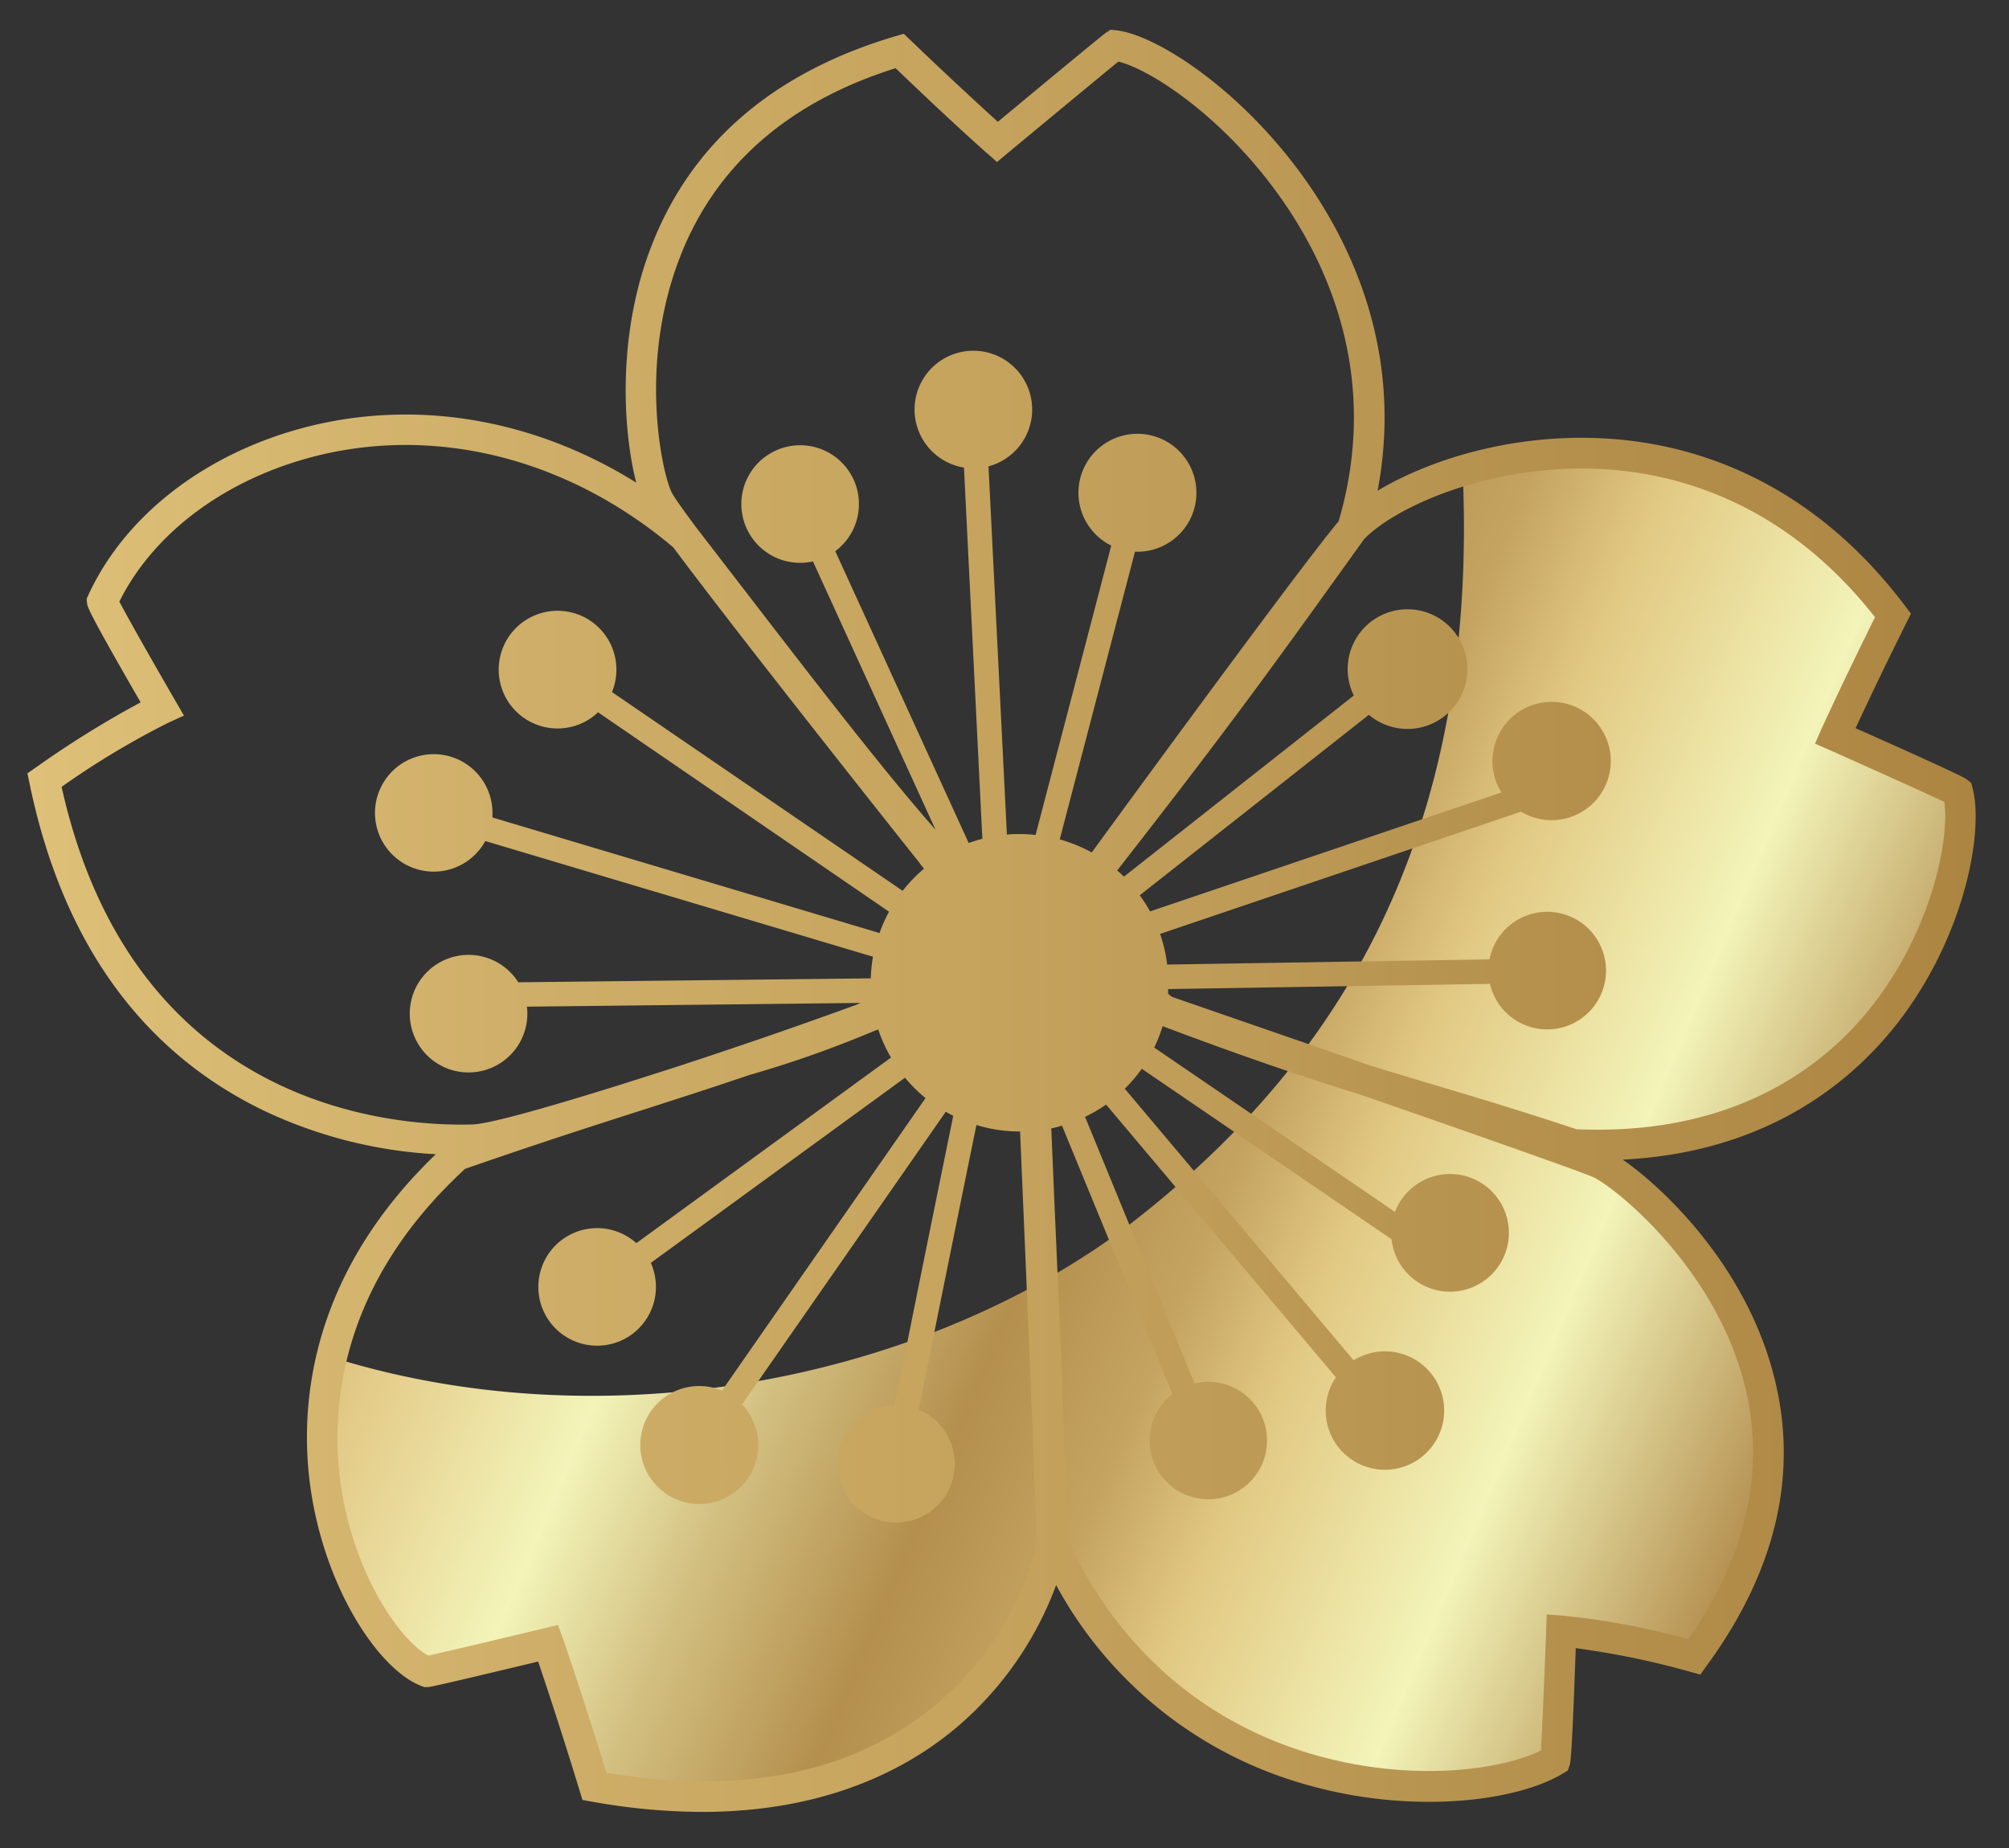
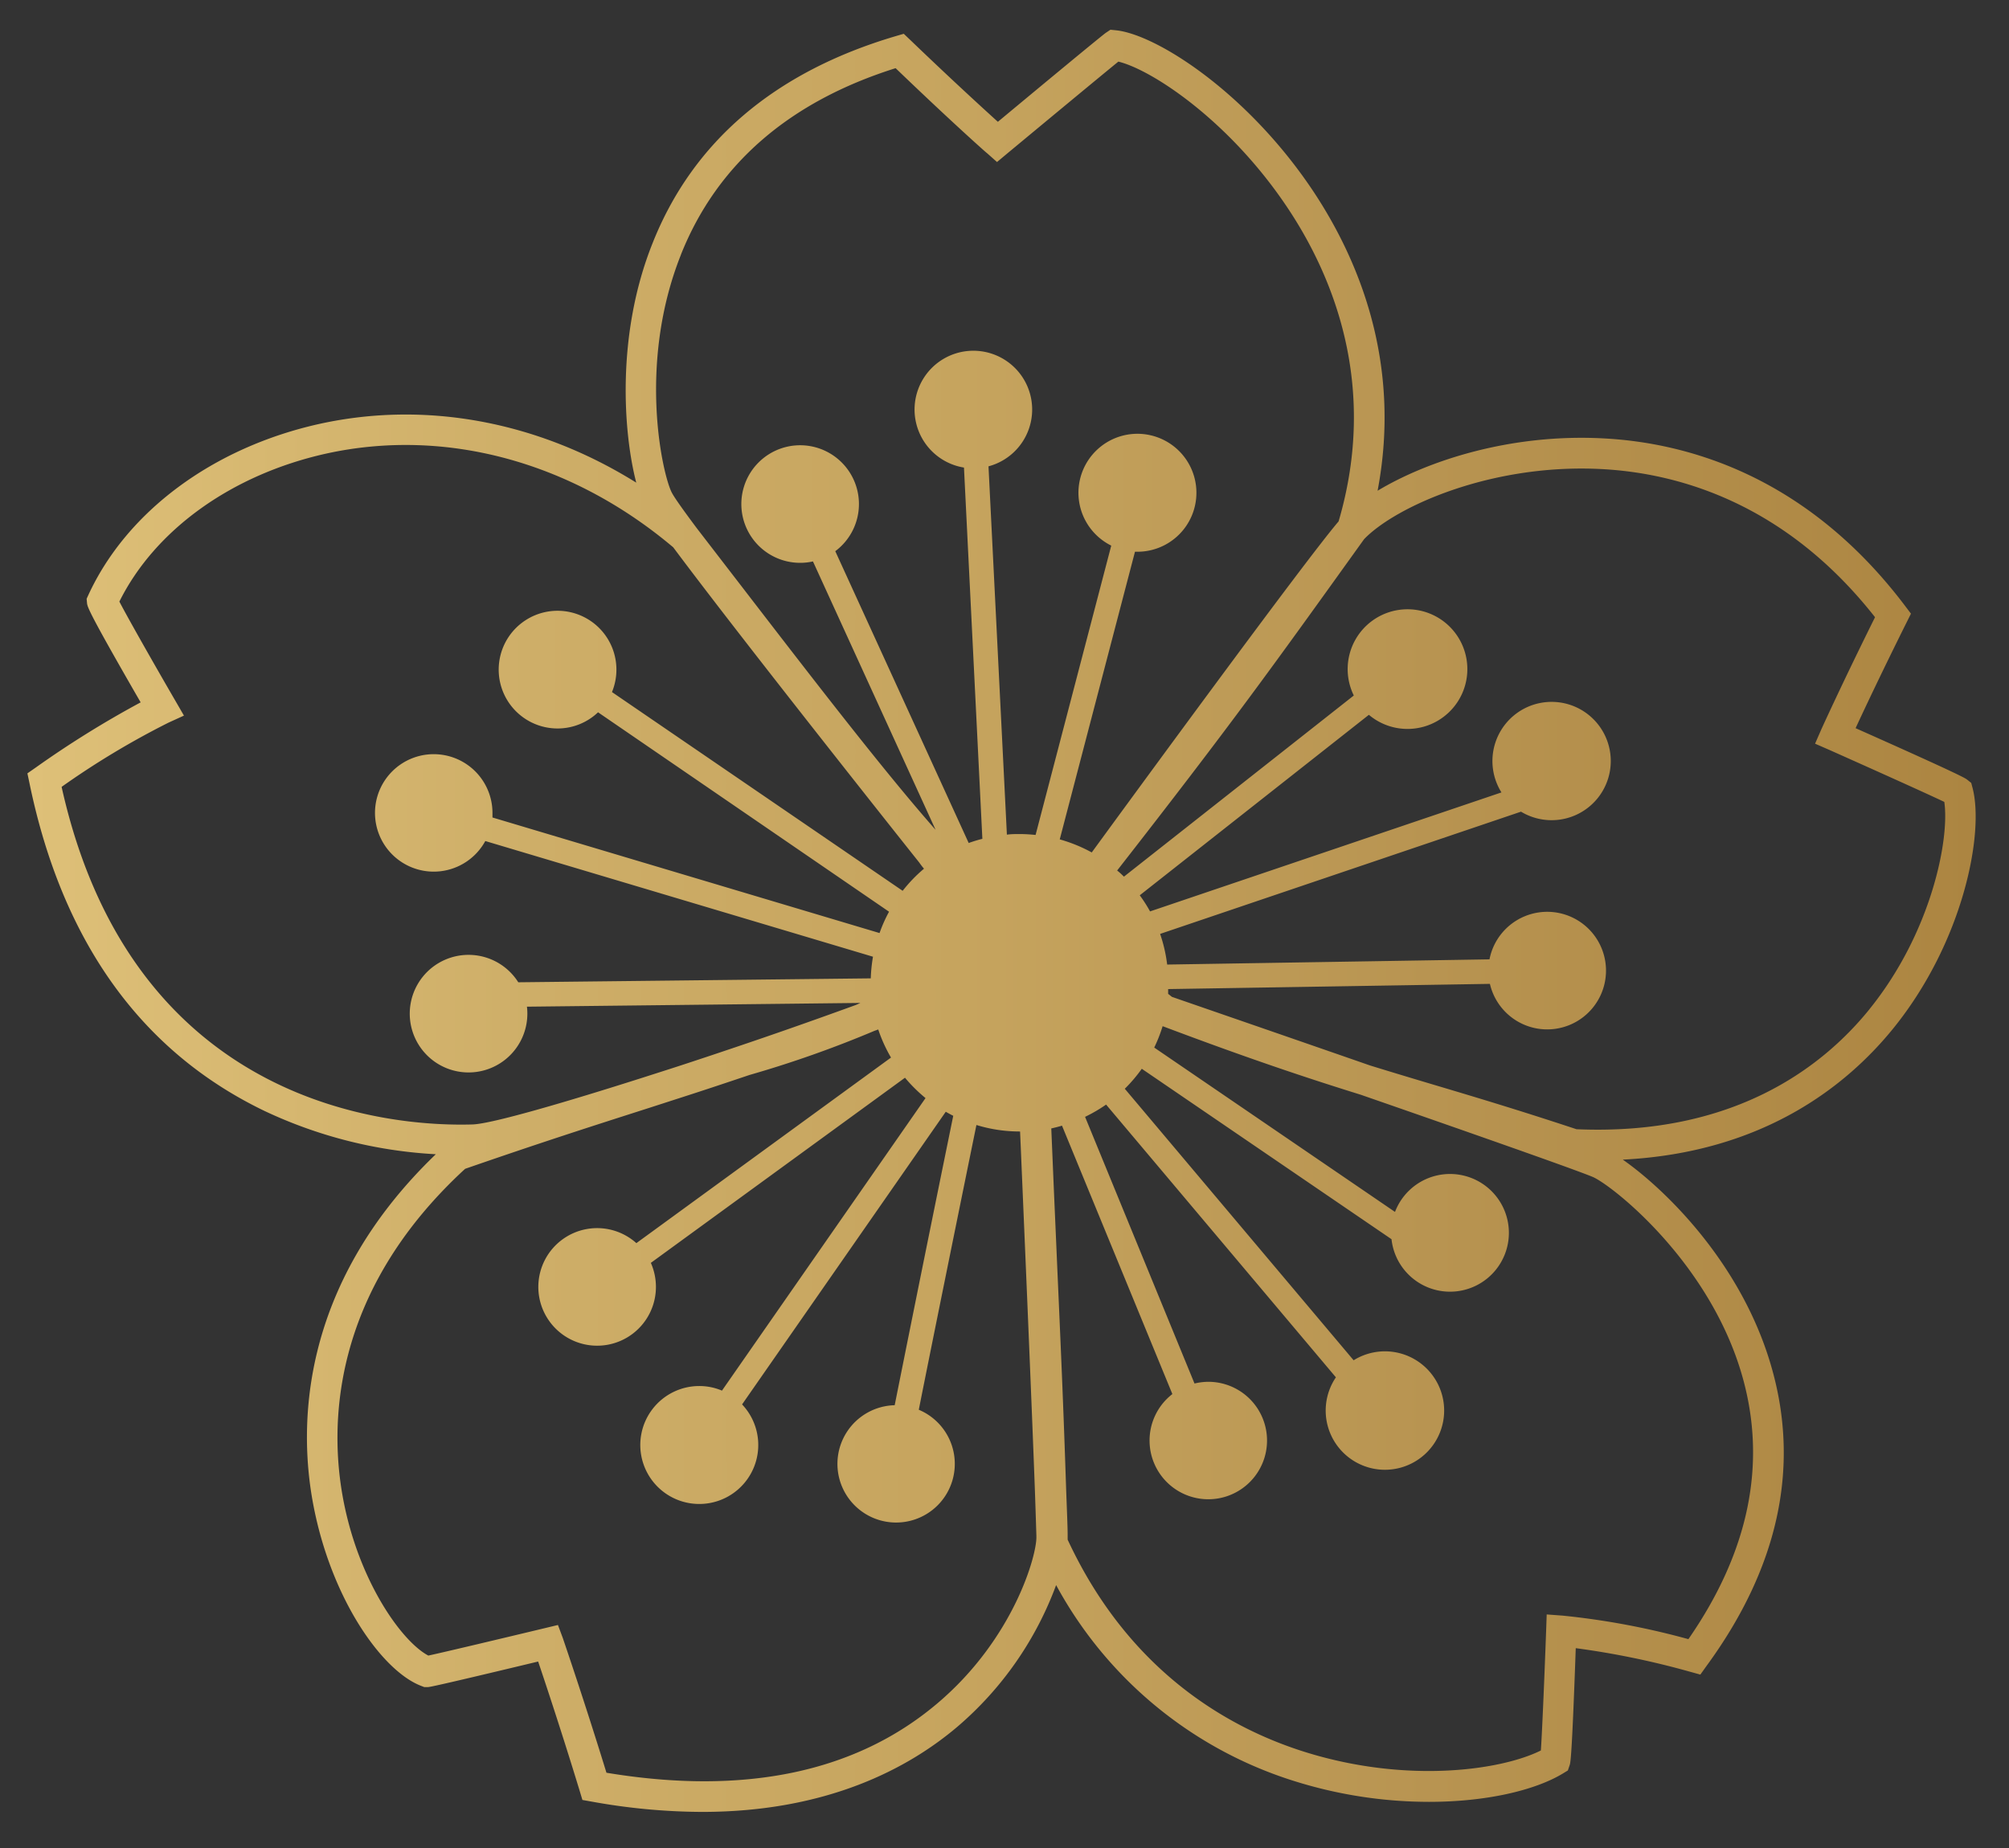
<svg xmlns="http://www.w3.org/2000/svg" viewBox="0 0 327.66 301.5">
  <rect x="0" y="0" width="327.66" height="301.5" fill="#333333" stroke="none" />
  <defs>
    <style>.a{fill:url(#a);}.b{fill:url(#b);}</style>
    <linearGradient id="a" x1="87.28" y1="141.86" x2="295.01" y2="230.04" gradientUnits="userSpaceOnUse">
      <stop offset="0" stop-color="#e0c27e" />
      <stop offset="0.19" stop-color="#f3f4b9" />
      <stop offset="0.3" stop-color="#d3c182" />
      <stop offset="0.44" stop-color="#b48f4d" />
      <stop offset="0.55" stop-color="#c4a360" />
      <stop offset="0.64" stop-color="#e1c882" />
      <stop offset="0.81" stop-color="#f3f4b9" />
      <stop offset="1" stop-color="#b38e4f" />
    </linearGradient>
    <linearGradient id="b" x1="4.47" y1="150.19" x2="322.22" y2="150.19" gradientUnits="userSpaceOnUse">
      <stop offset="0" stop-color="#dec078" />
      <stop offset="0.26" stop-color="#ceae68" />
      <stop offset="0.48" stop-color="#c6a45e" />
      <stop offset="0.72" stop-color="#b89451" />
      <stop offset="1" stop-color="#ac8541" />
    </linearGradient>
  </defs>
-   <path class="a" d="M318.8,129.11c-.63-.5-20-9.11-20-9.11s3.57-7.9,9.44-19.66C286.77,71.88,257.74,71,238.54,76.6c2.83,61.54-21.61,98.62-56.27,124.63-34.15,24.62-85.06,33.85-128.67,20-6.21,25.67,7.59,48.39,15.48,51.42.79-.07,19.82-4.64,19.82-4.64s3.71,10.77,7.54,23.35c60.41,10.79,74.76-34.09,74.67-40.74,0,0,0,.67,0,1.1,20.5,44.89,69.28,43.12,82,35.36.26-.76,1-21.07,1-21.07a124.27,124.27,0,0,1,21.73,4.22c29.62-40.71-3.59-72.74-13.74-79.47-.85-.56-.51-4,2.07-4.12C310.93,184.19,321.63,139.82,318.8,129.11Z" />
  <path class="b" d="M321.71,128.5l-.21-.79-.64-.51c-.29-.24-.83-.68-18.22-8.42,1.46-3.16,4.39-9.37,8.34-17.29l.69-1.39-.93-1.23c-16.09-21.32-35.64-26.65-49.21-27.36-15.25-.81-28.75,3.67-36.85,8.54,4-21.08-3.26-38-10.55-48.94C203.41,15.06,188.57,5.6,182,4.94l-.89-.09-.75.5c-.62.42-10.64,8.72-17.61,14.52-2.48-2.25-7.68-7-14.3-13.36l-1.05-1L146,5.92c-19.65,5.83-33,17.18-39.57,33.75-6,15-4.74,31.05-2.66,39.06C87.85,68.79,69.54,65.3,52.08,69.15,34.78,73,20.7,83.4,14.41,97.06l-.28.61.06.67c.06.63.12,1.28,8.75,16.23A162.51,162.51,0,0,0,5.82,125.21l-1.35.94.34,1.61c5.33,25.85,18.27,43.86,38.46,53.52a74.85,74.85,0,0,0,27.81,7c-22.59,21.72-22.29,45-20,57.08C54,260.81,62.29,272.55,68.68,275l.52.2.57,0c.23,0,.93-.07,18-4.17,1.27,3.76,4,12,6.78,21.12l.44,1.46,1.51.27a102.71,102.71,0,0,0,18,1.68c20.38,0,33.62-7.09,41.62-13.87a55.77,55.77,0,0,0,16.13-23.13,66.89,66.89,0,0,0,39.46,32.16,73.39,73.39,0,0,0,21.35,3.2c9.35,0,17.33-1.88,21.88-4.65l.77-.47.29-.85c.14-.4.36-1.05,1-19.1a134.18,134.18,0,0,1,18.65,3.85l1.67.46,1-1.4C290,255.8,293.57,239.5,289,223.28c-4.87-17.36-17.75-29.53-24.33-34.12,22.84-1.15,36.49-12,44.11-21.4C320.25,153.59,323.65,135.85,321.71,128.5Zm-210.64-87c5.86-14.68,17.61-24.9,35-30.38C154.87,19.58,160.94,25,161,25l1.61,1.43,1.65-1.38c6.28-5.21,15.47-12.83,18.14-15,5.45,1.32,18.09,9.61,27.57,23.81,7.42,11.1,14.86,29,8.35,51.19-5.47,6.38-34.73,46.42-40.26,54a24.87,24.87,0,0,0-5.22-2.13L185.11,90l.43,0a9.62,9.62,0,1,0-4.3-1l-12.34,47.2a24.48,24.48,0,0,0-2.58-.15c-.71,0-1.41,0-2.1.1l-3-60.08a9.59,9.59,0,1,0-4,.2l3,60.56a23.06,23.06,0,0,0-2.23.68L136.23,89.91a9.59,9.59,0,1,0-5.72,1.9,9.47,9.47,0,0,0,2.08-.23l20,43.78c-8.43-9.57-19.69-24.19-32.26-40.52l-6.71-8.71c-2.1-2.81-3.54-4.83-4-5.68C108.16,77.9,103.84,59.63,111.07,41.52Zm-101,86.84a134,134,0,0,1,17.43-10.47L30,116.73l-1.37-2.37c-3.23-5.56-7.77-13.54-9.16-16.23C25.31,86.39,37.82,77.42,53.16,74c19.43-4.29,40.05,1.28,56.63,15.27l.14.18c11.19,15,37.94,48.67,40,51.25.13.19.39.56.77,1a24.25,24.25,0,0,0-3.48,3.61L99.81,112.89a9.6,9.6,0,1,0-8.87,5.94,9.57,9.57,0,0,0,6.6-2.64L145,148.72a23.62,23.62,0,0,0-1.55,3.48L80.32,133.35c0-.25,0-.5,0-.76a9.58,9.58,0,1,0-1.17,4.6l63.23,18.87a25.58,25.58,0,0,0-.36,3.53l-57.49.64a9.59,9.59,0,1,0,1.48,5.11,8.47,8.47,0,0,0-.07-1.13l54.39-.61-.74.33c-8.53,3.1-15.2,5.41-21,7.35-1.67.57-3.43,1.15-5.24,1.75-3,1-5.82,1.89-8.63,2.79-12.24,3.9-24.51,7.51-27.66,7.6C64.26,183.8,21.72,180.89,10.05,128.36ZM152.91,277.83c-13.28,11.27-31.45,15.08-54,11.34-3.64-11.84-7.08-21.85-7.11-21.95L91,265.07l-2.21.53c-6.3,1.51-16.23,3.88-18.93,4.46-4.33-2.28-11.38-12.13-13.9-25.58-2.13-11.34-2.35-33.36,19.9-53.82,12.35-4.28,20.47-6.88,28.33-9.4l1.75-.56,6.53-2.11c2.72-.88,5.55-1.82,8.64-2.86l1.13-.38a180,180,0,0,0,20.38-7.2l.62-.22a24,24,0,0,0,2.08,4.58l-41.53,30.27a9.59,9.59,0,1,0,3.19,7.13,9.65,9.65,0,0,0-.83-3.91l41.45-30.2a25,25,0,0,0,3.35,3.32l-33.2,47.72a9.43,9.43,0,0,0-3.72-.75,9.62,9.62,0,1,0,7,3l33.22-47.74c.4.23.8.45,1.22.66-5.2,25.47-8,39.48-9.55,47.21a9.57,9.57,0,1,0,3.93.74c2.2-11.06,6.1-30.28,9.4-46.45a24.1,24.1,0,0,0,7,1.06h.12c.13,2.9.24,5.62.35,8.17.65,15.26,1.63,38.34,2.07,50.42.08,2.29.16,4.73.24,7.34v.13C169.14,253.6,165.36,267.28,152.91,277.83Zm131.29-53.2c4,14.21,1,28.58-8.83,42.75a123.92,123.92,0,0,0-20.52-3.84l-2.59-.19-.09,2.6c-.23,6.33-.63,16.22-.86,19.59-6.58,3.27-21.8,5.36-38.1.36-12.24-3.75-28.9-12.83-39.08-34.75l0-.76c0-1.21-.11-3.79-.24-7.29-.46-14-.86-22.89-1.45-36.26-.17-4-.37-8.44-.59-13.54-.15-3.54-.28-6.69-.39-9.23.59-.13,1.18-.28,1.75-.45l18,43.78a9.58,9.58,0,1,0,5.87-2,9.92,9.92,0,0,0-2.26.28l-17.85-43.5a24.43,24.43,0,0,0,3.43-2l37.48,44.49a9.66,9.66,0,1,0,2.89-2.78l-37.32-44.29a24.61,24.61,0,0,0,2.77-3.26l40.73,27.8a9.6,9.6,0,1,0,.57-4.45l-39.27-26.81a24.55,24.55,0,0,0,1.37-3.49c14,5.28,23.64,8.49,32.3,11.18,17,5.9,34.79,12.14,37.82,13.4S278.91,205.8,284.2,224.63Zm20.7-60c-7.72,9.55-22.28,20.67-47.78,19.57-9.39-3.11-16.58-5.26-23.53-7.33-3.36-1-6.67-2-10.14-3.07-15.13-5.26-29.55-10.23-32.31-11.19l-.62-.49c0-.26,0-.52,0-.78l52.48-.85a9.59,9.59,0,1,0-.07-4l-52.57.85a24.22,24.22,0,0,0-1.15-5l58.86-19.94a9.65,9.65,0,1,0-3.19-3.14l-57.31,19.41a23.41,23.41,0,0,0-1.68-2.63l37.37-29.44a9.76,9.76,0,1,0-2.46-3.15L183.31,143c-.36-.36-.73-.71-1.11-1,18.61-23.84,25.18-33,40.12-53.83l.16-.22c5-5.22,20.64-12.4,38.79-11.43,12.25.65,29.8,5.4,44.54,24.16-5.41,10.9-8.75,18.27-8.78,18.34l-1,2.29,2.29,1c6.15,2.74,15.75,7.05,18.79,8.5C318,137,314.93,152.22,304.9,164.62Z" />
</svg>